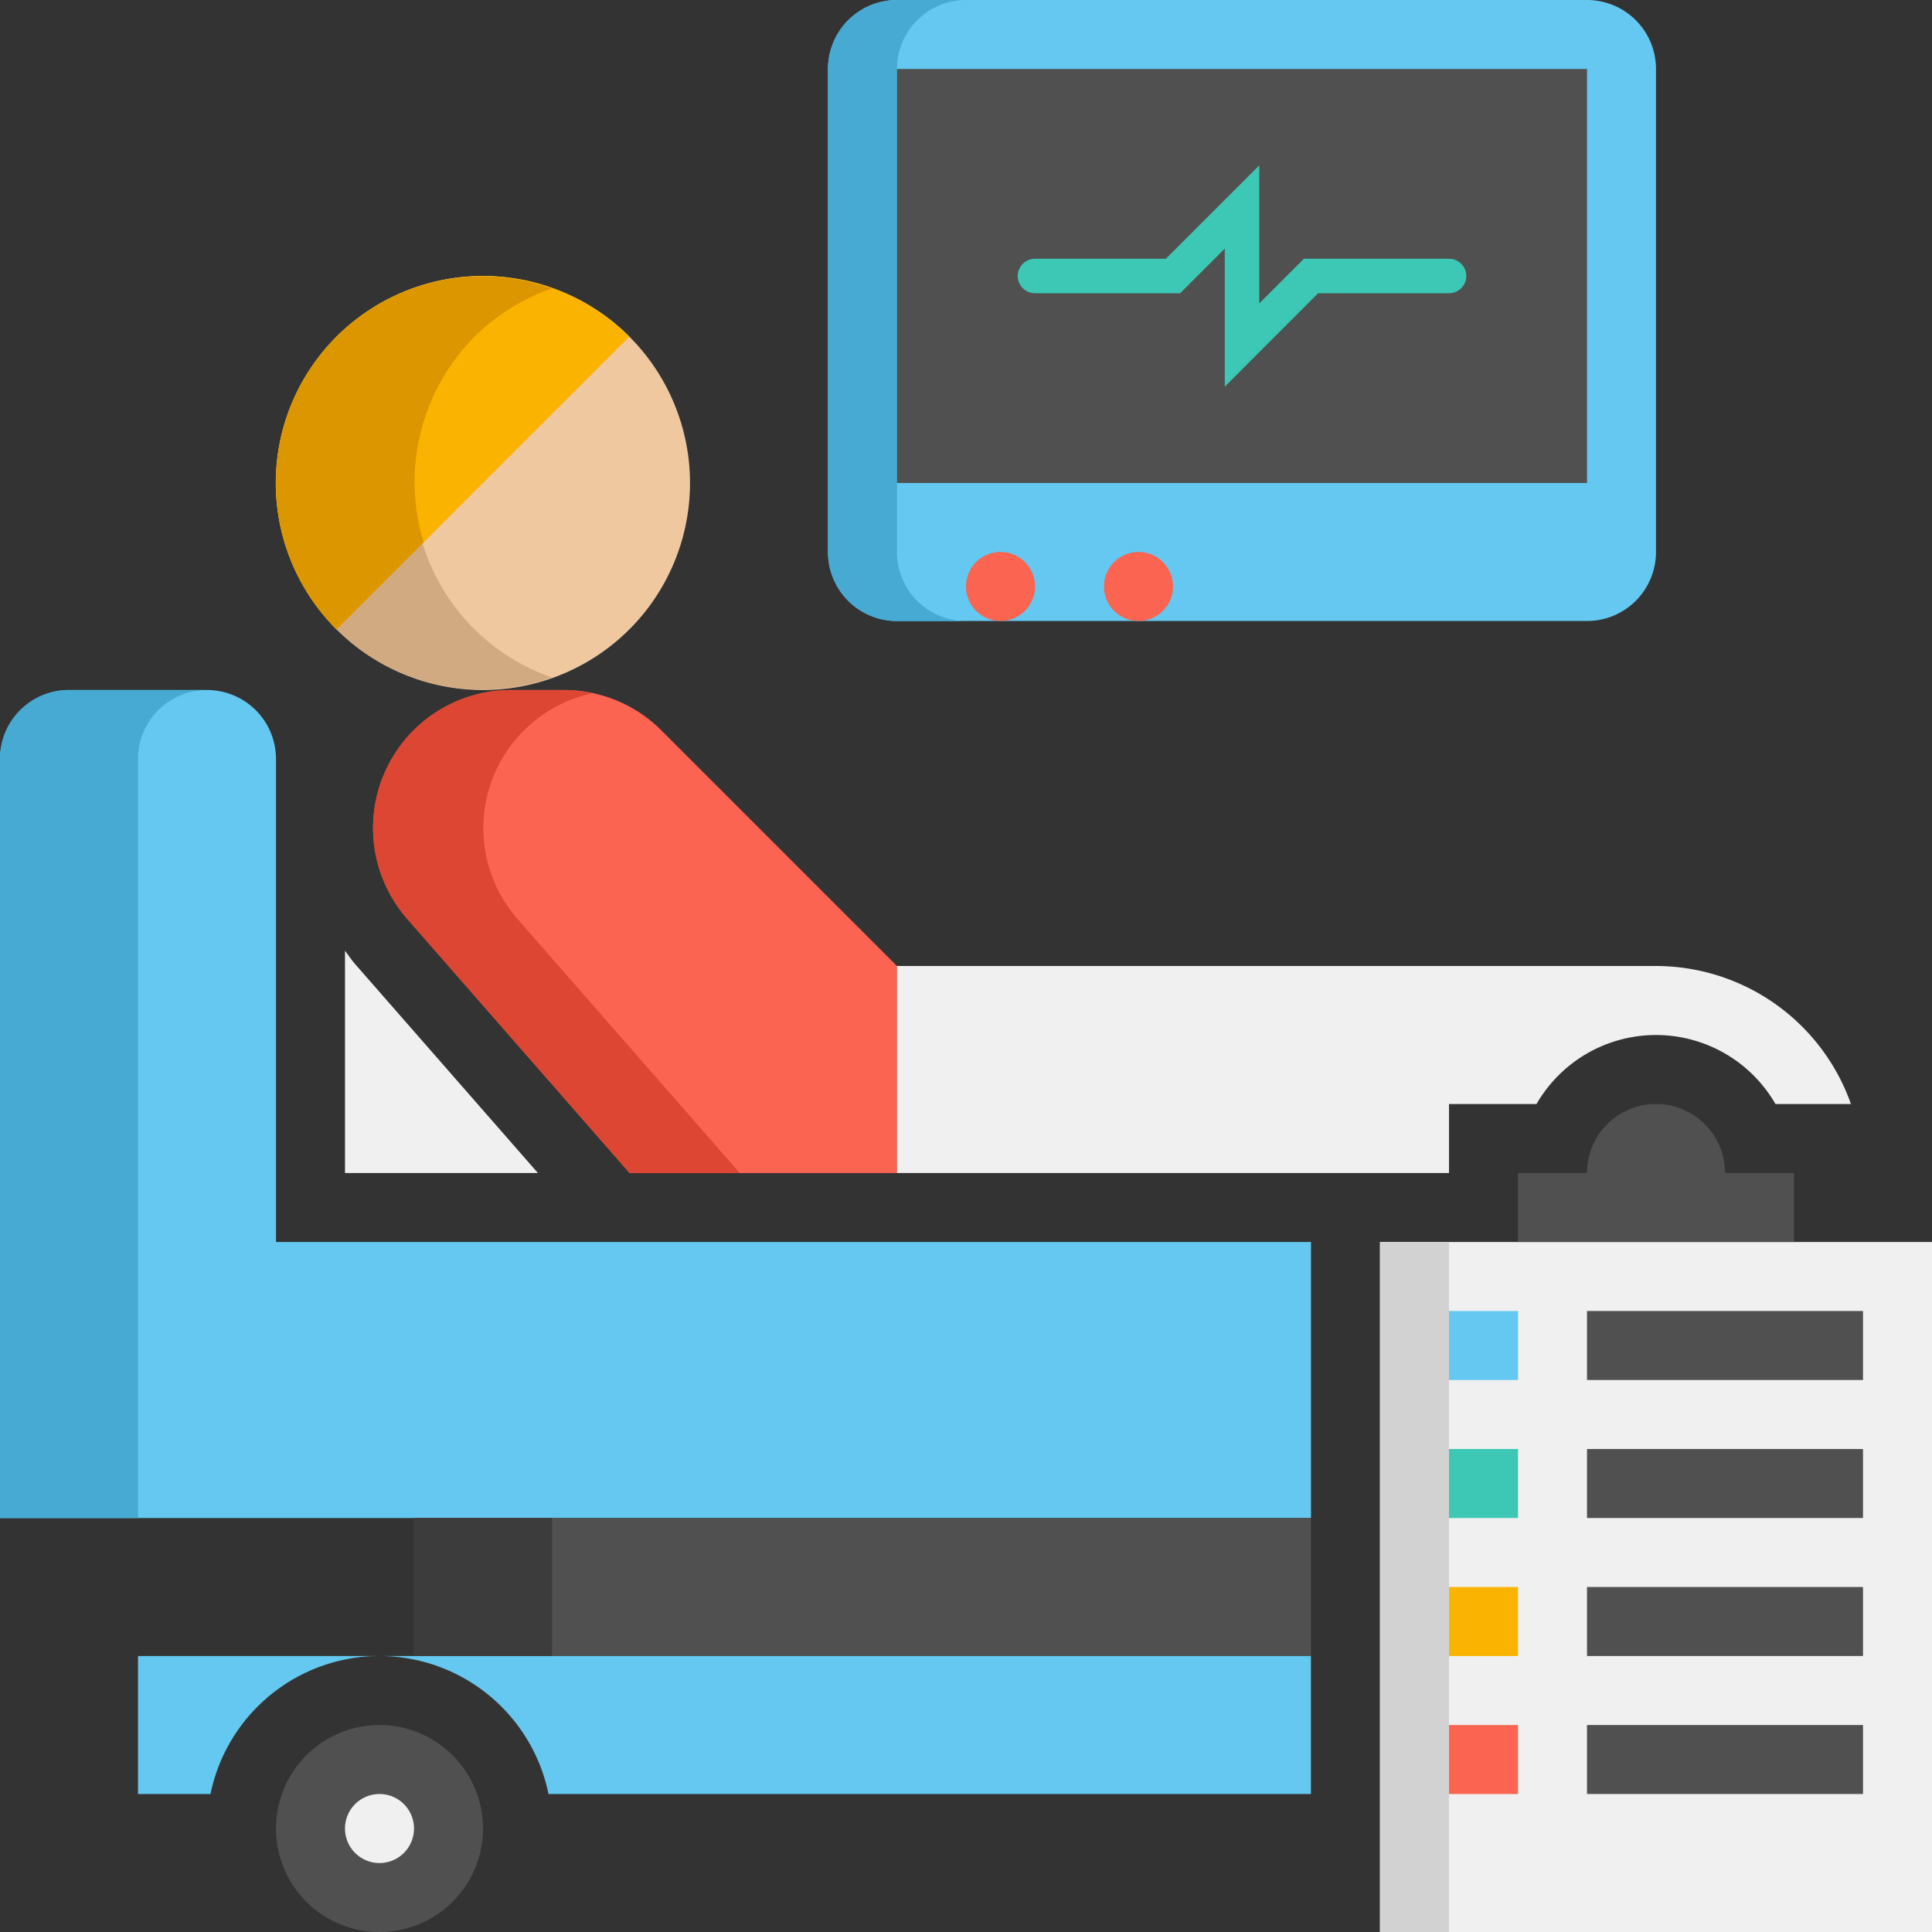
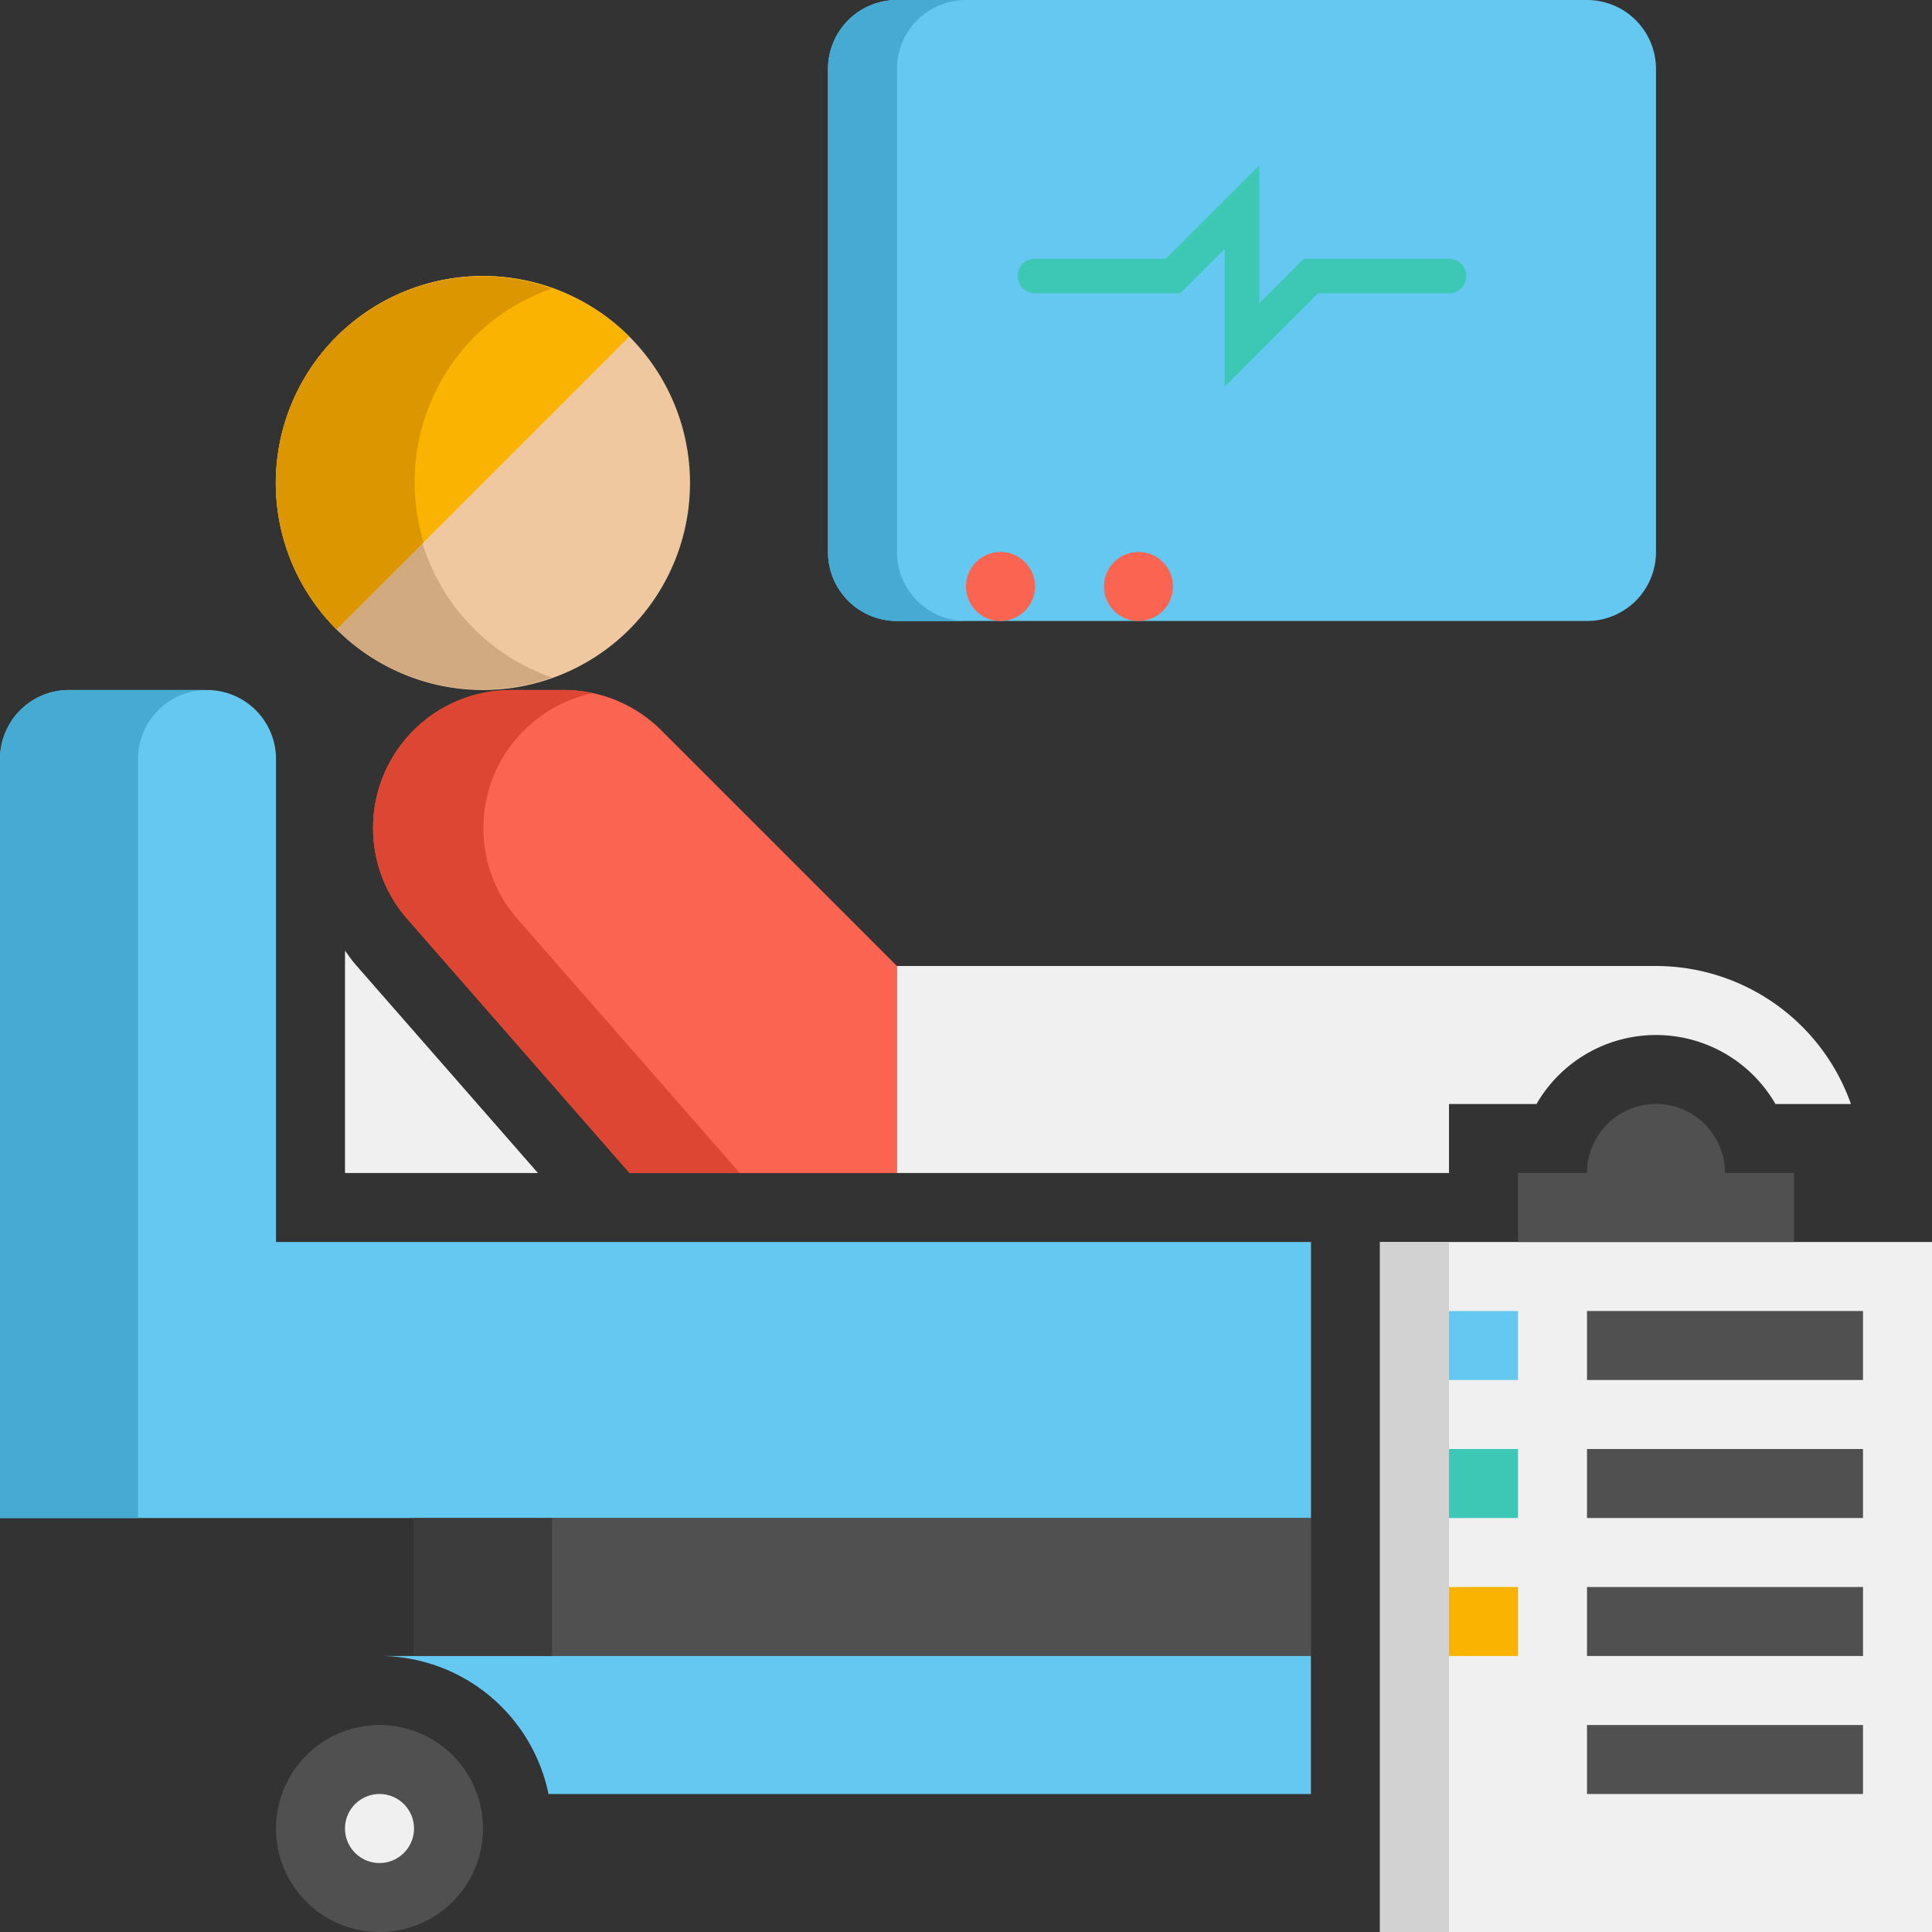
<svg xmlns="http://www.w3.org/2000/svg" id="Icons" width="91.987" height="91.987" viewBox="0 0 91.987 91.987">
  <rect x="0" y="0" width="91.987" height="91.987" fill="#333333" stroke="none" />
  <g id="Group_96945" data-name="Group 96945" transform="translate(0 0)">
    <g id="Group_96912" data-name="Group 96912" transform="translate(0 32.853)">
      <path id="Path_118310" data-name="Path 118310" d="M66.42,50.282H17.141v-23A3.284,3.284,0,0,0,13.856,24H7.285A3.284,3.284,0,0,0,4,27.285V63.423H66.42Z" transform="translate(-4 -24)" fill="#64c8f0" />
    </g>
    <g id="Group_96913" data-name="Group 96913" transform="translate(19.712 72.276)">
      <path id="Path_118311" data-name="Path 118311" d="M16,48H58.708v6.571H16Z" transform="translate(-16 -48)" fill="#505050" />
    </g>
    <g id="Group_96914" data-name="Group 96914" transform="translate(18.069 78.846)">
      <path id="Path_118312" data-name="Path 118312" d="M16.643,52H15a8.229,8.229,0,0,1,8.047,6.571h36.3V52Z" transform="translate(-15 -52)" fill="#64c8f0" />
    </g>
    <g id="Group_96915" data-name="Group 96915" transform="translate(0 32.853)">
      <path id="Path_118313" data-name="Path 118313" d="M13.856,24H7.285A3.284,3.284,0,0,0,4,27.285V63.423h6.571V27.285A3.284,3.284,0,0,1,13.856,24Z" transform="translate(-4 -24)" fill="#46aad2" />
    </g>
    <g id="Group_96916" data-name="Group 96916" transform="translate(13.142 13.142)">
      <path id="Path_118314" data-name="Path 118314" d="M28.825,28.825a9.855,9.855,0,1,1,0-13.938A9.856,9.856,0,0,1,28.825,28.825Z" transform="translate(-12.001 -12.001)" fill="#f0c8a0" />
    </g>
    <g id="Group_96917" data-name="Group 96917" transform="translate(13.141 13.167)">
      <path id="Path_118315" data-name="Path 118315" d="M21.457,28.815a9.8,9.8,0,0,1,3.684-16.228,9.835,9.835,0,1,0,0,18.517A9.782,9.782,0,0,1,21.457,28.815Z" transform="translate(-12 -12.016)" fill="#d2aa82" />
    </g>
    <g id="Group_96918" data-name="Group 96918" transform="translate(13.141 13.142)">
      <path id="Path_118316" data-name="Path 118316" d="M14.886,28.825A9.855,9.855,0,0,1,28.824,14.887Z" transform="translate(-12 -12.001)" fill="#fab400" />
    </g>
    <g id="Group_96919" data-name="Group 96919" transform="translate(13.141 13.166)">
      <path id="Path_118317" data-name="Path 118317" d="M21.457,14.876a9.762,9.762,0,0,1,3.684-2.29A9.835,9.835,0,0,0,14.886,28.814l4.144-4.144A9.814,9.814,0,0,1,21.457,14.876Z" transform="translate(-12 -12.015)" fill="#dc9600" />
    </g>
    <g id="Group_96920" data-name="Group 96920" transform="translate(17.753 32.853)">
      <path id="Path_118318" data-name="Path 118318" d="M39.763,37.141,28.547,25.925A6.57,6.57,0,0,0,23.9,24H21.39a6.57,6.57,0,0,0-4.944,10.9L27.033,47h12.73Z" transform="translate(-14.807 -24)" fill="#fa6450" />
    </g>
    <g id="Group_96921" data-name="Group 96921" transform="translate(17.753 32.853)">
      <path id="Path_118319" data-name="Path 118319" d="M25.27,24.153A6.569,6.569,0,0,0,23.9,24H21.39a6.57,6.57,0,0,0-4.944,10.9L27.033,47h5.245L21.691,34.9A6.566,6.566,0,0,1,25.27,24.153Z" transform="translate(-14.807 -24)" fill="#dc4632" />
    </g>
    <g id="Group_96922" data-name="Group 96922" transform="translate(16.426 45.263)">
      <path id="Path_118320" data-name="Path 118320" d="M14,31.555V42.142h9.186l-8.694-9.936C14.31,32,14.161,31.773,14,31.555Z" transform="translate(-14 -31.555)" fill="#f0f0f0" />
    </g>
    <g id="Group_96923" data-name="Group 96923" transform="translate(19.712 72.276)">
      <path id="Path_118321" data-name="Path 118321" d="M16,48h6.571v6.571H16Z" transform="translate(-16 -48)" fill="#3c3c3c" />
    </g>
    <g id="Group_96924" data-name="Group 96924" transform="translate(6.571 78.846)">
-       <path id="Path_118322" data-name="Path 118322" d="M8,58.571h3.451A8.227,8.227,0,0,1,19.5,52H8Z" transform="translate(-8 -52)" fill="#64c8f0" />
-     </g>
+       </g>
    <g id="Group_96925" data-name="Group 96925" transform="translate(13.141 82.132)">
      <path id="Path_118323" data-name="Path 118323" d="M16.928,54A4.928,4.928,0,1,1,12,58.928,4.928,4.928,0,0,1,16.928,54Z" transform="translate(-12 -54)" fill="#505050" />
    </g>
    <g id="Group_96926" data-name="Group 96926" transform="translate(16.426 85.417)">
      <path id="Path_118324" data-name="Path 118324" d="M15.643,56A1.643,1.643,0,1,1,14,57.643,1.643,1.643,0,0,1,15.643,56Z" transform="translate(-14 -56)" fill="#f0f0f0" />
    </g>
    <g id="Group_96927" data-name="Group 96927" transform="translate(65.705 59.135)">
      <path id="Path_118325" data-name="Path 118325" d="M44,40H70.282V72.853H44Z" transform="translate(-44 -40)" fill="#f0f0f0" />
    </g>
    <g id="Group_96928" data-name="Group 96928" transform="translate(65.705 59.135)">
      <path id="Path_118326" data-name="Path 118326" d="M44,40h3.285V72.853H44Z" transform="translate(-44 -40)" fill="#d2d2d2" />
    </g>
    <g id="Group_96929" data-name="Group 96929" transform="translate(42.708 45.994)">
      <path id="Path_118327" data-name="Path 118327" d="M56.282,41.856V38.571h4.167a6.567,6.567,0,0,1,11.377,0H75.42A9.851,9.851,0,0,0,66.138,32H30v9.856H56.282Z" transform="translate(-30 -32)" fill="#f0f0f0" />
    </g>
    <g id="Group_96930" data-name="Group 96930" transform="translate(72.276 52.564)">
      <path id="Path_118328" data-name="Path 118328" d="M57.856,39.285a3.285,3.285,0,1,0-6.571,0H48v3.285H61.141V39.285Z" transform="translate(-48 -36)" fill="#505050" />
    </g>
    <g id="Group_96931" data-name="Group 96931" transform="translate(68.991 62.42)">
      <path id="Path_118329" data-name="Path 118329" d="M46,42h3.285v3.285H46Z" transform="translate(-46 -42)" fill="#64c8f0" />
    </g>
    <g id="Group_96932" data-name="Group 96932" transform="translate(68.991 68.991)">
      <path id="Path_118330" data-name="Path 118330" d="M46,46h3.285v3.285H46Z" transform="translate(-46 -46)" fill="#3cc8b4" />
    </g>
    <g id="Group_96933" data-name="Group 96933" transform="translate(68.991 75.561)">
      <path id="Path_118331" data-name="Path 118331" d="M46,50h3.285v3.285H46Z" transform="translate(-46 -50)" fill="#fab400" />
    </g>
    <g id="Group_96934" data-name="Group 96934" transform="translate(68.991 82.132)">
-       <path id="Path_118332" data-name="Path 118332" d="M46,54h3.285v3.285H46Z" transform="translate(-46 -54)" fill="#fa6450" />
-     </g>
+       </g>
    <g id="Group_96935" data-name="Group 96935" transform="translate(75.561 62.42)">
      <path id="Path_118333" data-name="Path 118333" d="M0,0H13.141V3.285H0Z" transform="translate(13.141 3.285) rotate(180)" fill="#505050" />
    </g>
    <g id="Group_96936" data-name="Group 96936" transform="translate(75.561 68.991)">
      <path id="Path_118334" data-name="Path 118334" d="M0,0H13.141V3.285H0Z" transform="translate(13.141 3.285) rotate(180)" fill="#505050" />
    </g>
    <g id="Group_96937" data-name="Group 96937" transform="translate(75.561 75.561)">
      <path id="Path_118335" data-name="Path 118335" d="M0,0H13.141V3.285H0Z" transform="translate(13.141 3.285) rotate(180)" fill="#505050" />
    </g>
    <g id="Group_96938" data-name="Group 96938" transform="translate(75.561 82.132)">
      <path id="Path_118336" data-name="Path 118336" d="M0,0H13.141V3.285H0Z" transform="translate(13.141 3.285) rotate(180)" fill="#505050" />
    </g>
    <g id="Group_96939" data-name="Group 96939" transform="translate(39.423)">
      <path id="Path_118337" data-name="Path 118337" d="M31.285,33.567H64.138a3.284,3.284,0,0,0,3.285-3.285v-23A3.284,3.284,0,0,0,64.138,4H31.285A3.284,3.284,0,0,0,28,7.285v23A3.284,3.284,0,0,0,31.285,33.567Z" transform="translate(-28 -4)" fill="#64c8f0" />
    </g>
    <g id="Group_96940" data-name="Group 96940" transform="translate(39.423)">
      <path id="Path_118338" data-name="Path 118338" d="M31.285,30.282v-23A3.284,3.284,0,0,1,34.571,4H31.285A3.284,3.284,0,0,0,28,7.285v23a3.284,3.284,0,0,0,3.285,3.285h3.285A3.284,3.284,0,0,1,31.285,30.282Z" transform="translate(-28 -4)" fill="#46aad2" />
    </g>
    <g id="Group_96941" data-name="Group 96941" transform="translate(42.708 3.285)">
-       <path id="Path_118339" data-name="Path 118339" d="M0,0H19.712V32.853H0Z" transform="translate(0 19.712) rotate(-90)" fill="#505050" />
-     </g>
+       </g>
    <g id="Group_96942" data-name="Group 96942" transform="translate(48.458 7.873)">
      <path id="Path_118340" data-name="Path 118340" d="M43.356,19.329V12.758l-2.124,2.124H34.321a.821.821,0,0,1,0-1.643h6.231L45,8.793v6.571l2.124-2.124h6.911a.821.821,0,0,1,0,1.643H47.8Z" transform="translate(-33.5 -8.793)" fill="#3cc8b4" />
    </g>
    <g id="Group_96943" data-name="Group 96943" transform="translate(45.994 26.282)">
      <path id="Path_118341" data-name="Path 118341" d="M33.643,23.285a1.643,1.643,0,1,1,1.643-1.643A1.643,1.643,0,0,1,33.643,23.285Z" transform="translate(-32 -20)" fill="#fa6450" />
    </g>
    <g id="Group_96944" data-name="Group 96944" transform="translate(52.564 26.282)">
      <path id="Path_118342" data-name="Path 118342" d="M37.643,23.285a1.643,1.643,0,1,1,1.643-1.643A1.643,1.643,0,0,1,37.643,23.285Z" transform="translate(-36 -20)" fill="#fa6450" />
    </g>
  </g>
</svg>